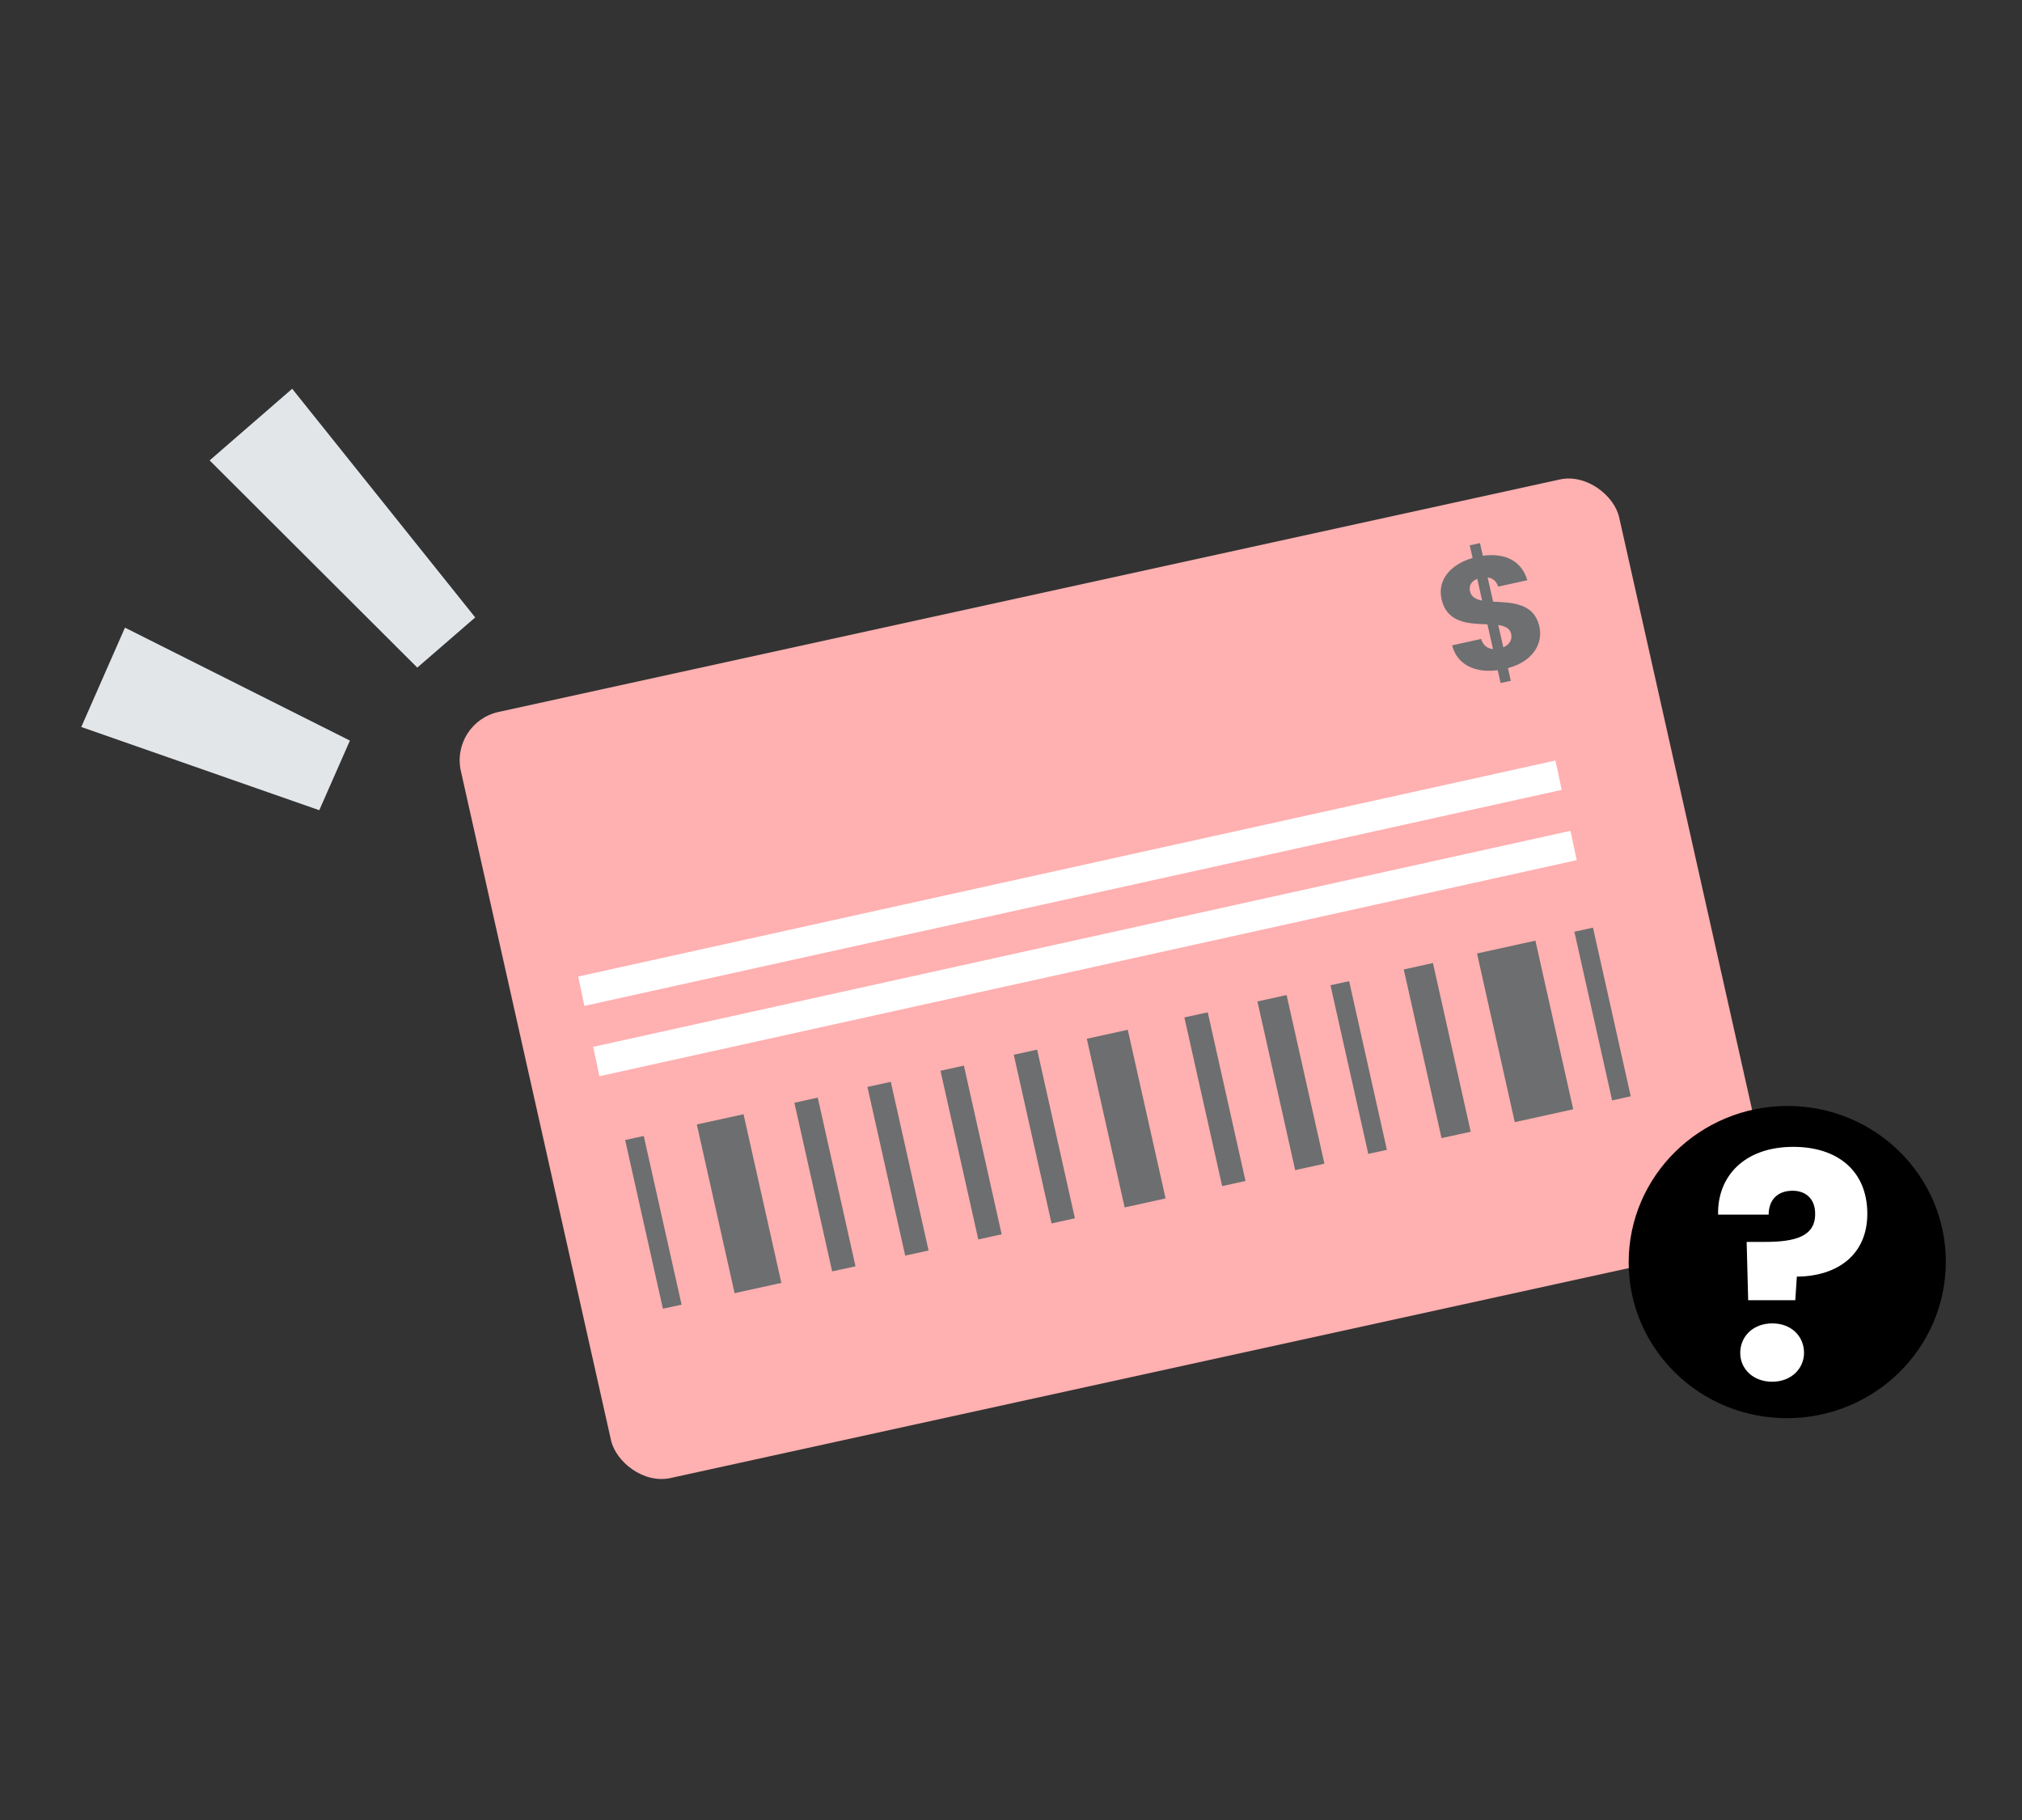
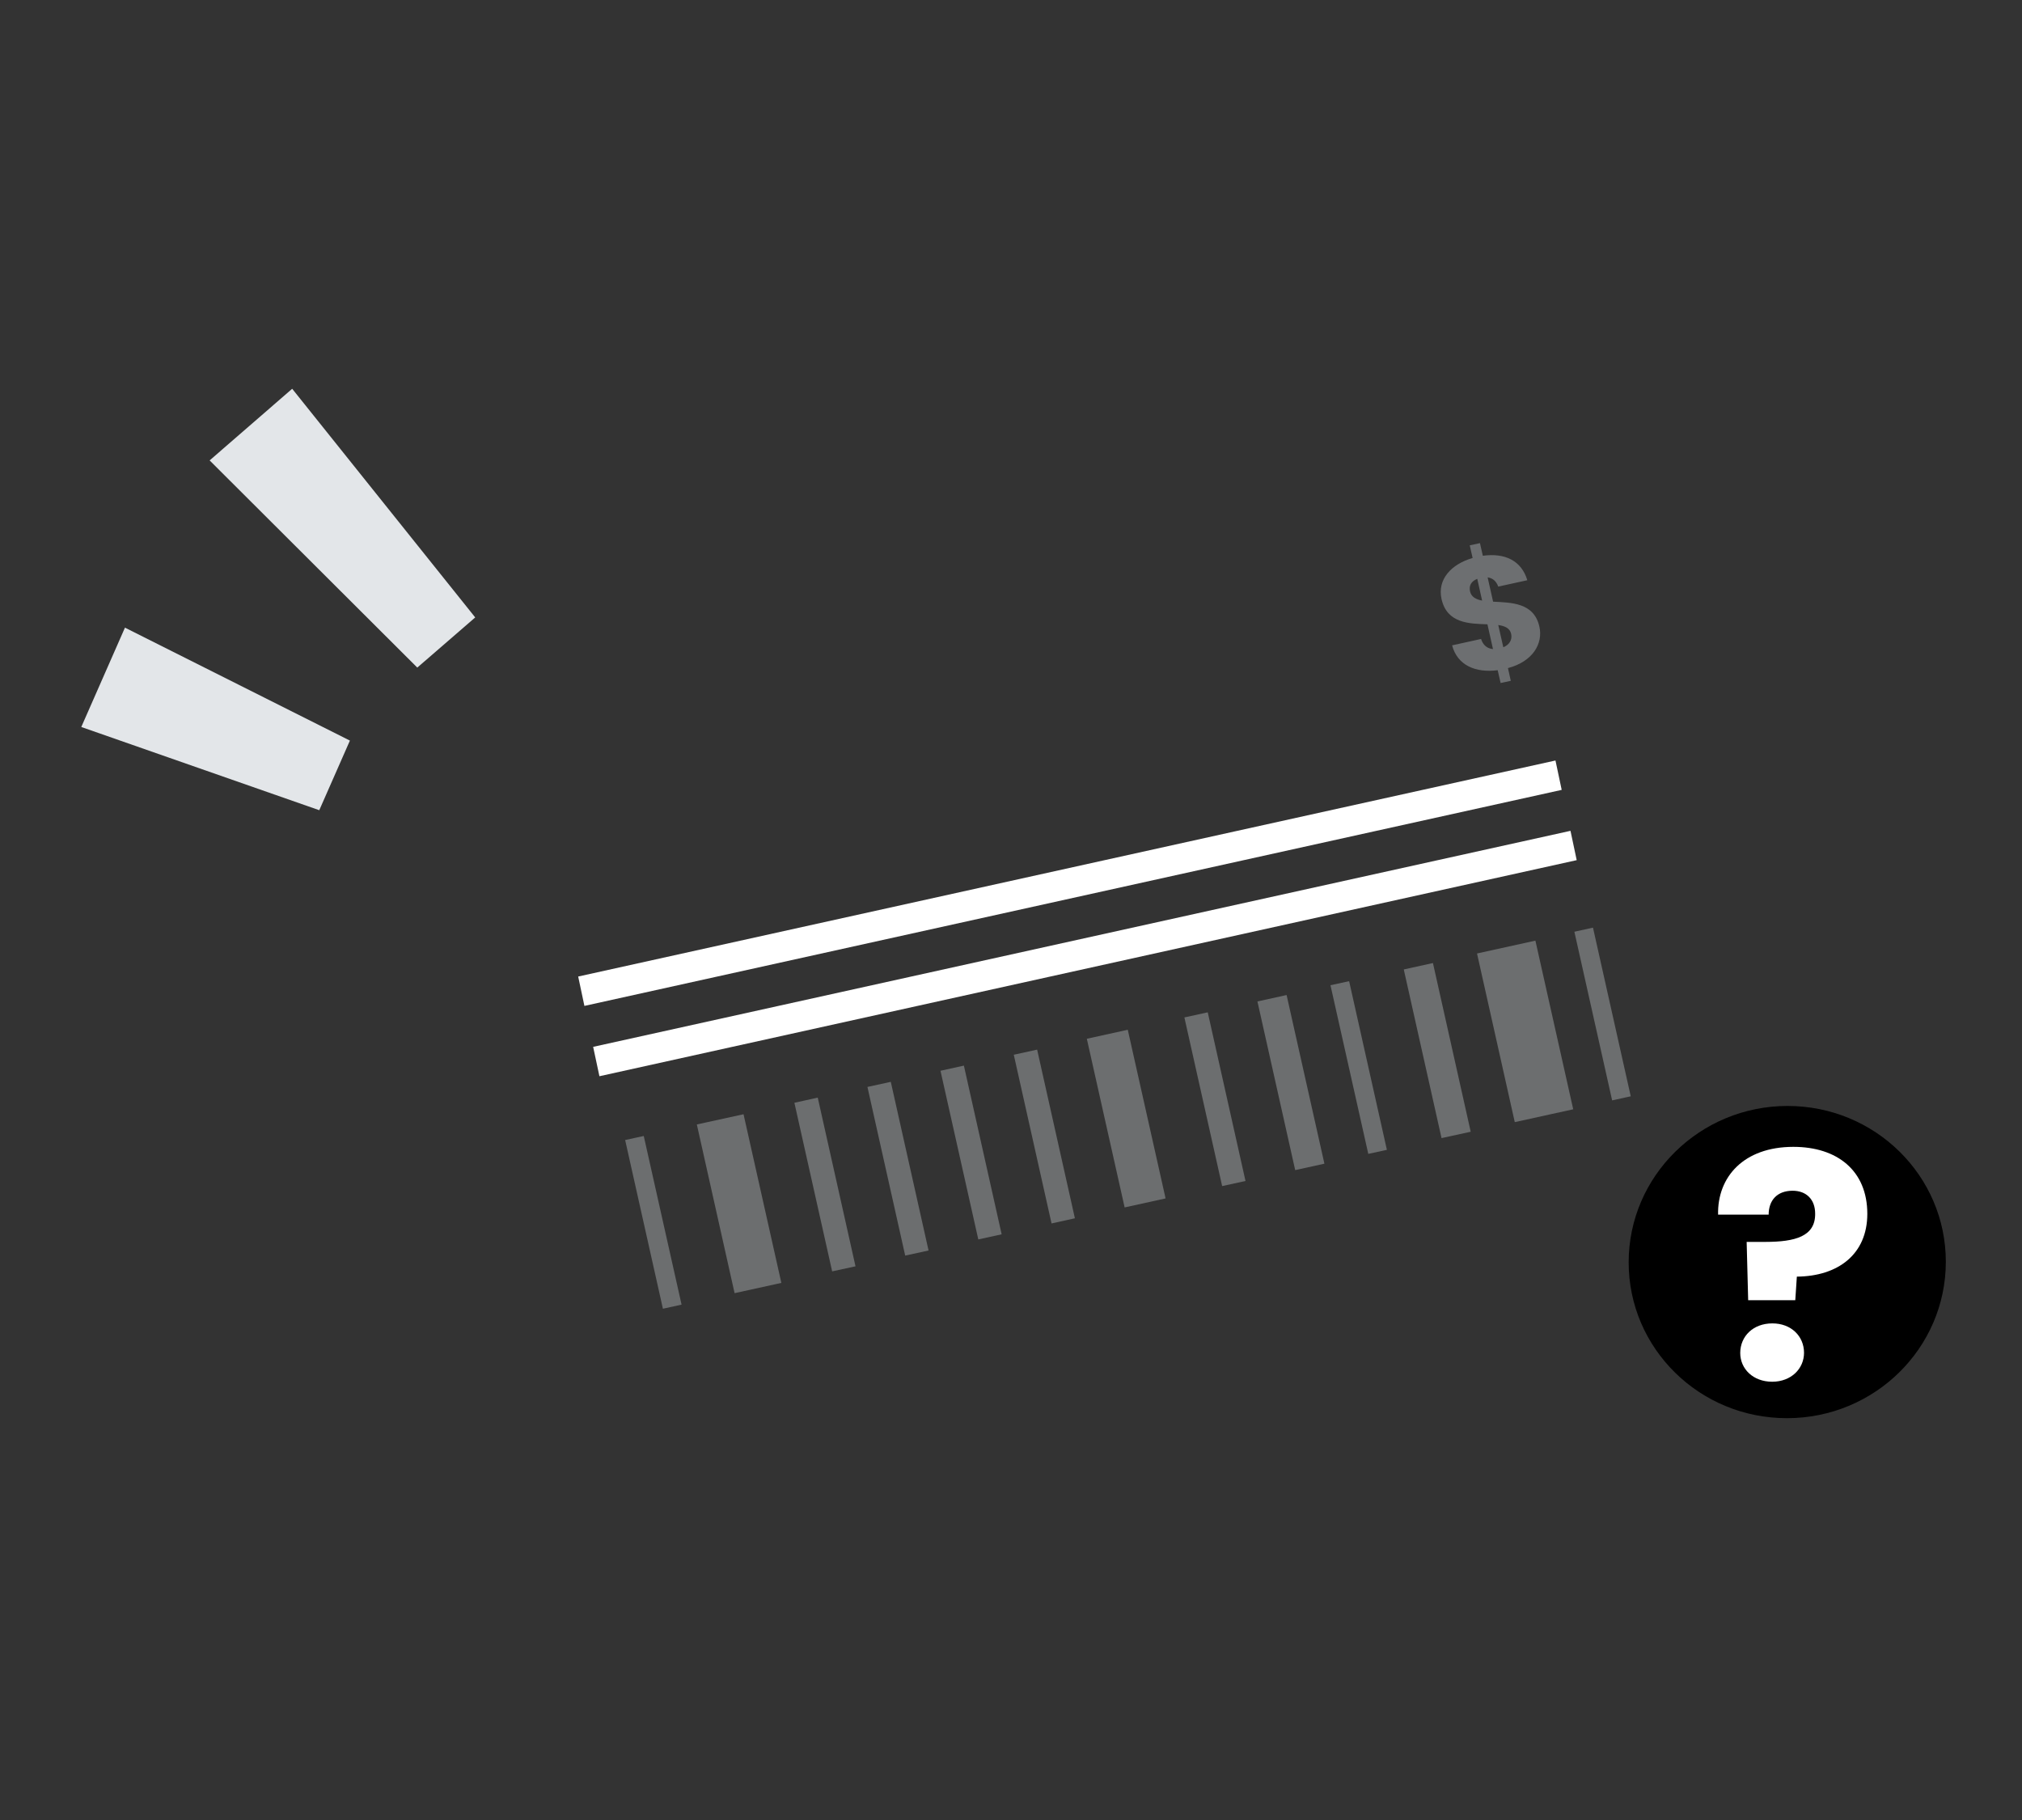
<svg xmlns="http://www.w3.org/2000/svg" width="40" height="36" fill="none">
  <rect width="100%" height="100%" fill="#333333" stroke="none" />
-   <rect width="23.453" height="15.526" rx=".983" transform="matrix(.977 -.214 .219 .976 8.902 14.293)" fill="#FFB0B0" />
  <ellipse rx="3.134" ry="3.091" transform="matrix(1.001 -.001 -.001 .999 35.356 24.964)" fill="#000" />
  <path d="M33.988 24.026h1c.001-.286.169-.472.473-.473.274 0 .447.173.447.453.006.452-.398.558-.982.559h-.373l.03 1.153h.932l.031-.466c.814-.007 1.393-.441 1.394-1.241 0-.862-.602-1.327-1.465-1.326-.982.001-1.504.597-1.487 1.341zm1.7 2.733c0-.329-.255-.583-.627-.582-.38 0-.634.255-.635.584 0 .316.254.57.633.57.373-.001.628-.256.629-.572z" fill="#fff" />
  <path d="m29.686 13.51.201-.043-.056-.252c.492-.13.697-.484.622-.819-.107-.48-.559-.475-.916-.495l-.108-.48c.095.012.17.07.21.182l.575-.126c-.116-.388-.442-.544-.88-.484l-.057-.25-.202.044.057.25c-.423.122-.702.424-.615.812.109.486.552.487.908.5l.11.49c-.115-.011-.195-.075-.236-.2l-.573.126c.105.397.466.548.902.492l.058.254zm.208-.972c.026.115-.034.216-.155.265l-.1-.44c.134.02.23.064.255.175zm-.813-.84c-.027-.12.03-.204.143-.248l.096.43c-.124-.024-.214-.073-.239-.181z" fill="#6D6F71" />
  <path fill="#fff" d="m11.438 19.316 19.333-4.273.123.581-19.333 4.273zM11.734 20.707l19.334-4.273.123.58-19.333 4.274z" />
  <path fill="#6C6E6F" d="m12.367 22.55.368-.08.748 3.336-.369.081zM17.16 21.5l.462-.101.747 3.336-.462.101zM15.715 21.813l.462-.102.747 3.337-.462.1zM18.605 21.18l.463-.102.747 3.337-.462.101zM20.055 20.863l.462-.101.747 3.336-.462.102zM23.43 20.125l.462-.101.747 3.336-.462.101zM24.875 19.809l.577-.127.748 3.336-.578.127zM26.32 19.488l.369-.08.747 3.336-.368.08zM27.77 19.176l.577-.127.747 3.337-.577.126zM31.145 18.43l.368-.081.747 3.336-.368.081zM13.785 22.242l.924-.202.748 3.336-.925.203zM21.5 20.547l.81-.178.748 3.336-.81.178zM29.219 18.86l1.155-.254.748 3.336-1.156.254z" />
  <path fill-rule="evenodd" clip-rule="evenodd" d="m5.781 7.691 3.62 4.522-1.146.992-4.108-4.098L5.78 7.69zM2.472 12.415l4.45 2.234-.606 1.377-4.708-1.646.864-1.965z" fill="#E3E6E9" />
</svg>